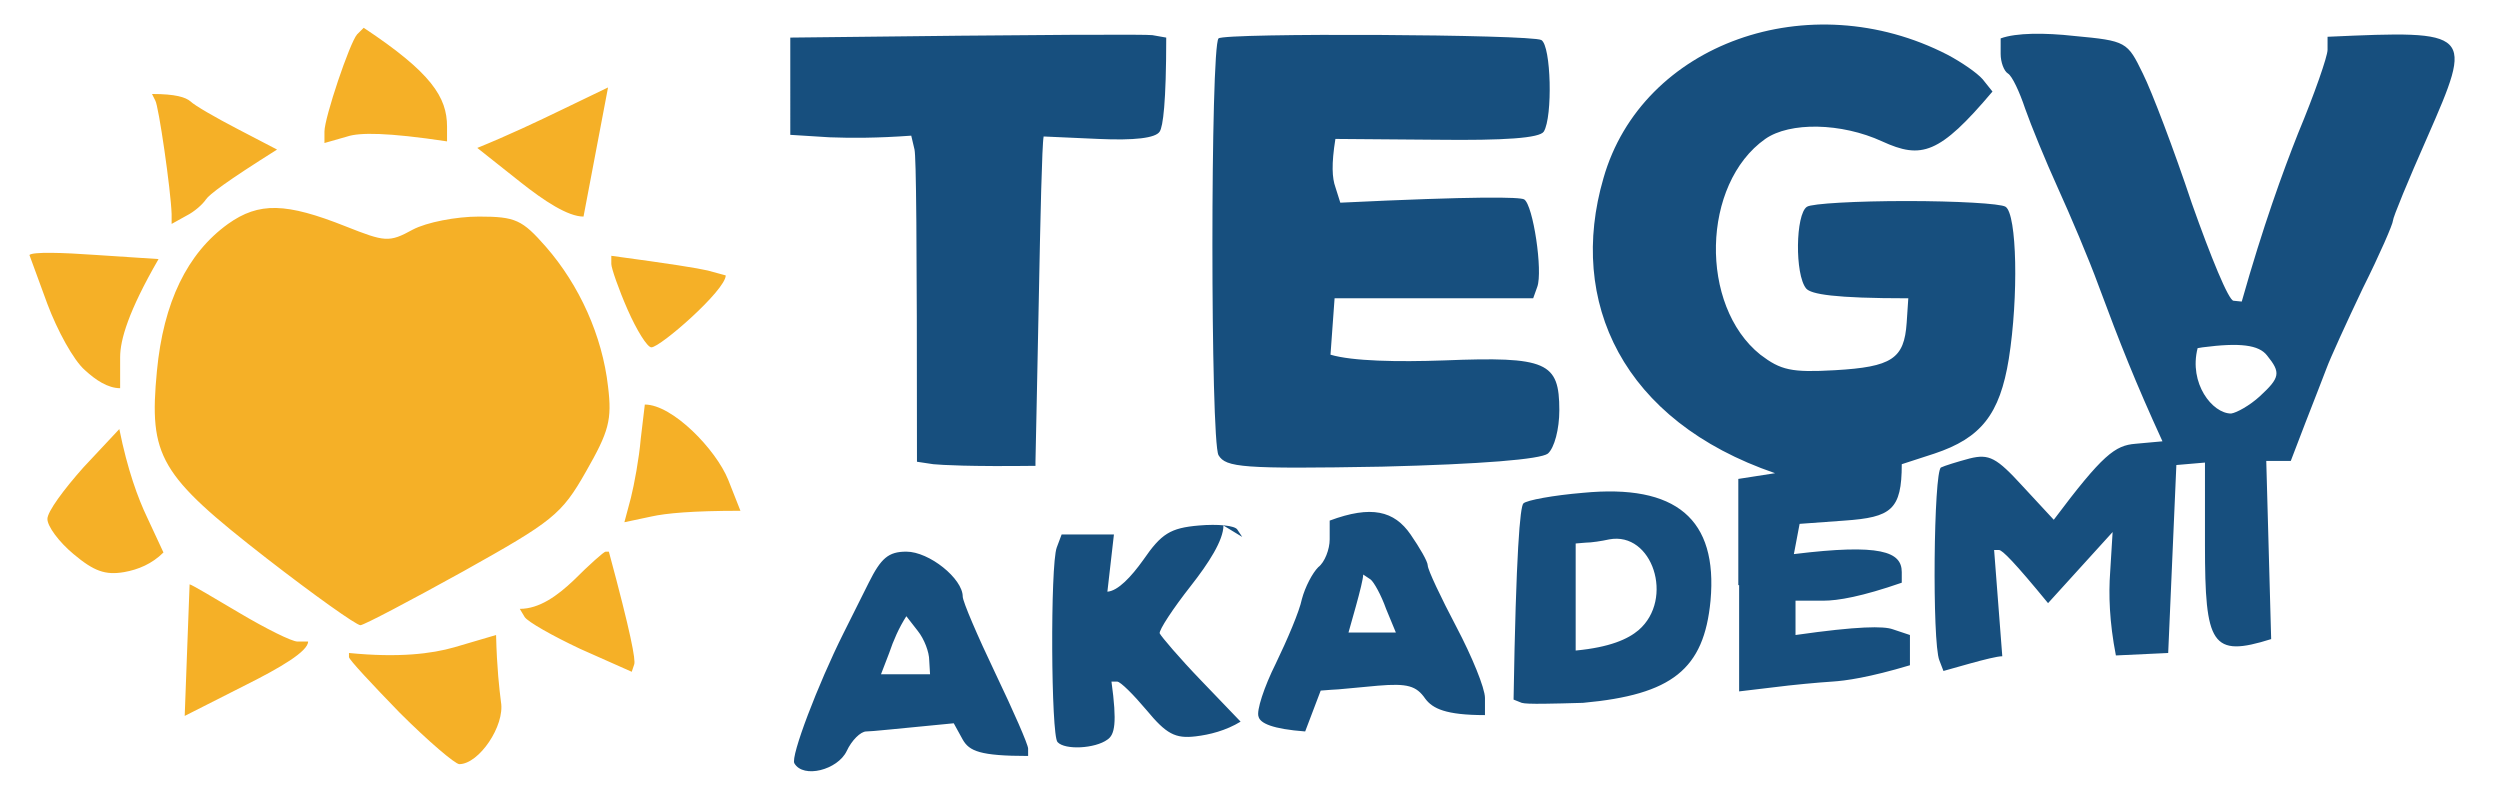
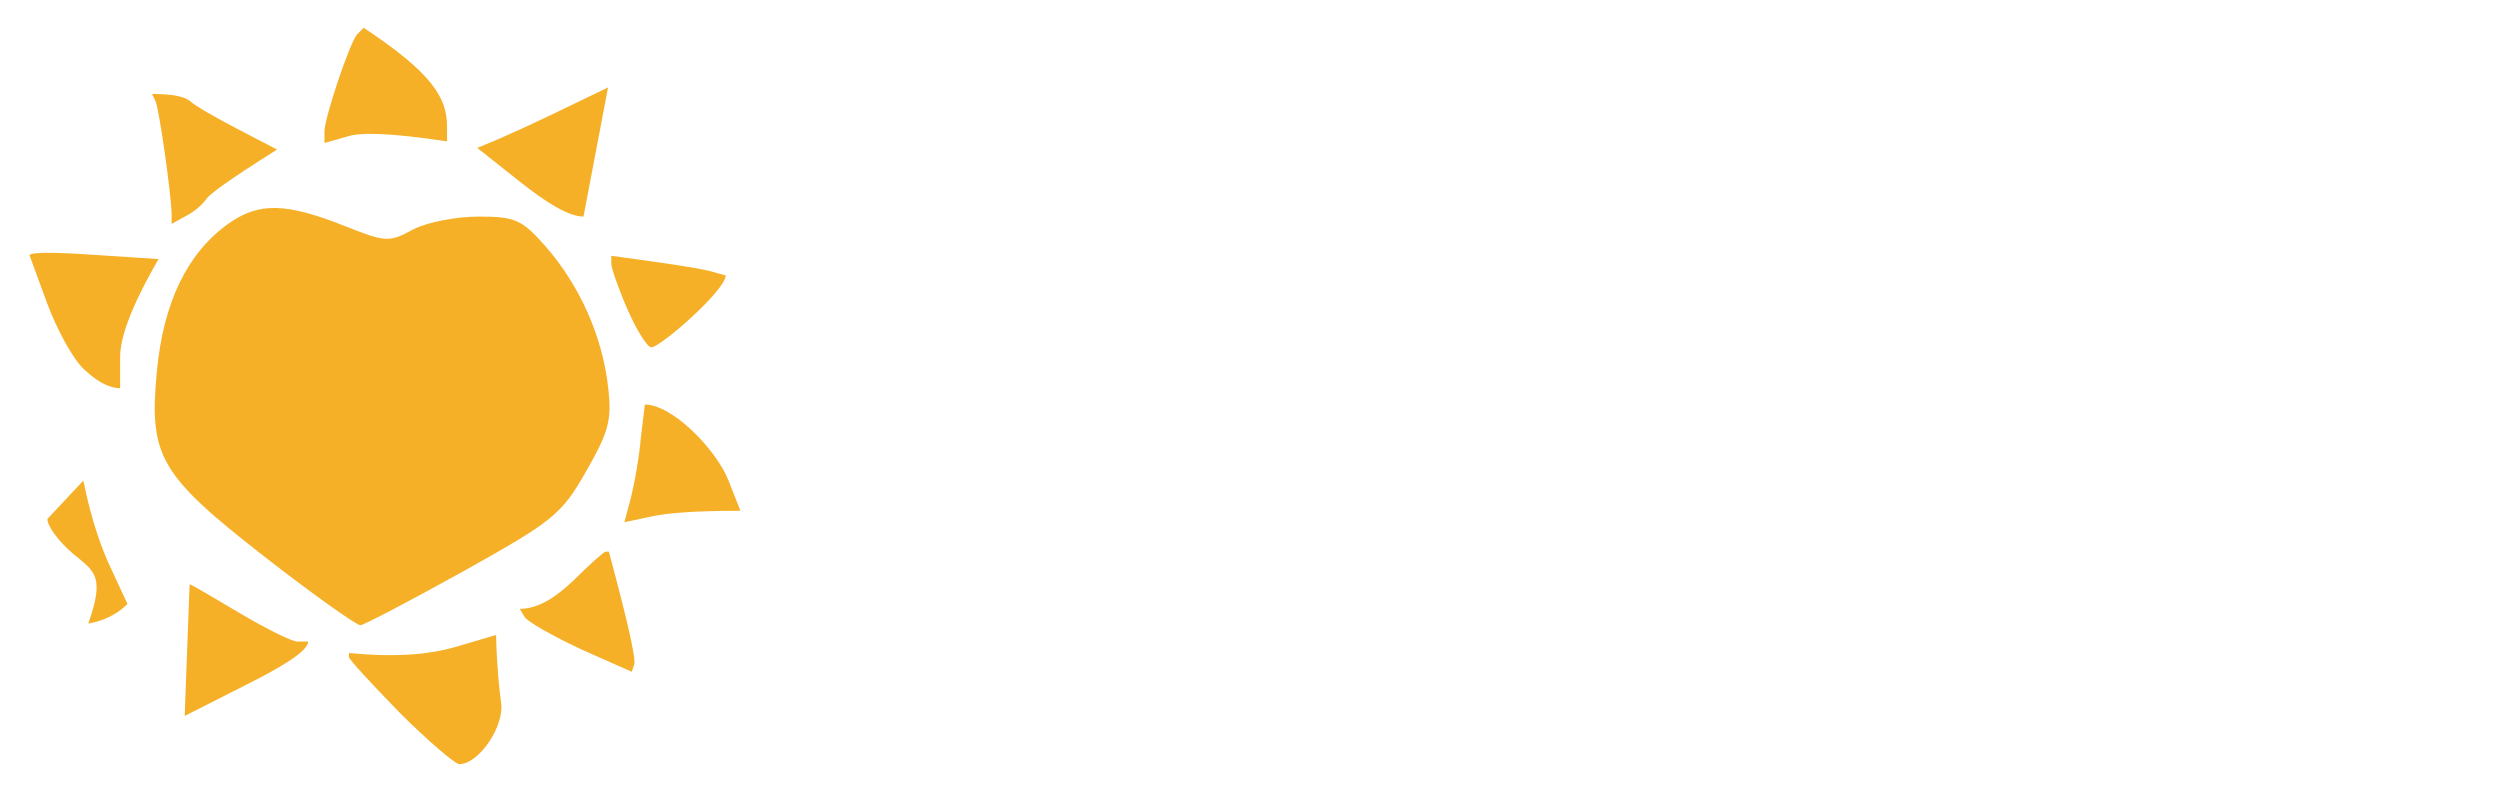
<svg xmlns="http://www.w3.org/2000/svg" version="1.1" id="Layer_1" x="0px" y="0px" viewBox="0 0 305.9 98.8" style="enable-background:new 0 0 305.9 98.8;" xml:space="preserve">
  <style type="text/css">
	.st0{fill:#174F7E;}
	.st1{fill:#F5B027;}
</style>
  <g>
-     <path class="st0" d="M149.1,55.7c-1-1.7-1-50,0-51c0.7-0.7,38.3-0.5,39.5,0.2s1.4,9.4,0.3,11.2c-0.5,0.8-4.8,1.1-13.1,1L163.4,17   c-0.5,3.1-0.4,4.8,0,5.9l0.6,1.9c16.7-0.8,22-0.7,22.5-0.4c1.1,0.7,2.3,8.8,1.6,10.7l-0.5,1.4h-24.3l-0.5,6.9   c2.7,0.8,8.2,0.9,13.9,0.7c12.6-0.5,14.1,0.2,14.1,6.1c0,2.3-0.6,4.6-1.4,5.3c-0.9,0.7-8.1,1.3-20.3,1.6   C152,57.4,150,57.2,149.1,55.7z M114.2,56.8l-2-0.3c0-28.2-0.1-37.2-0.3-38.2l-0.4-1.7c-4.1,0.3-7.4,0.3-10,0.2l-4.8-0.3V4.6   c33.1-0.4,43.4-0.4,44.3-0.3l1.7,0.3c0,8-0.4,10.9-0.8,11.5c-0.5,0.8-3.1,1.1-7.5,0.9l-6.7-0.3c-0.2,1-0.4,9.8-0.6,20.3   s-0.4,19.2-0.4,19.5V57C118.6,57.1,115.3,56.9,114.2,56.8z M276.5,48.5c2.5-2.3,2.6-2.9,0.9-5c-1-1.3-3.3-1.6-7.9-1l-0.6,0.1   c-1.1,4.3,1.8,8,4.1,8C273.7,50.5,275.3,49.6,276.5,48.5z M237.3,80.8c-0.9-2.2-0.7-23.1,0.2-23.6c0.4-0.2,2-0.7,3.5-1.1   c2.4-0.6,3.3-0.1,6.5,3.4l3.8,4.1c6-8,7.5-9.1,10-9.3l3.3-0.3c-3.3-7.2-5.2-12-7.8-19c-1.2-3.3-3.5-8.7-5-12s-3.3-7.7-4-9.7   c-0.7-2.1-1.6-4-2.1-4.3s-0.9-1.4-0.9-2.4V4.7c1.9-0.7,5.4-0.7,9-0.3c6.4,0.6,6.5,0.7,8.4,4.6c1.1,2.2,3.8,9.3,6,15.9   c2.3,6.5,4.5,11.9,5.1,11.9l1,0.1c2.6-9.2,5-15.8,6.9-20.6c2-4.8,3.6-9.4,3.6-10.2V4.5c17.8-0.8,17.9-0.7,12.2,12.3   c-2.3,5.2-4.2,9.8-4.2,10.2s-1.6,4.1-3.7,8.3c-2,4.2-4,8.6-4.4,9.7s-1.6,4.1-2.6,6.7l-1.8,4.7h-3l0.6,21.8   c-7.3,2.3-8.1,0.7-8.1-11.5V56.6l-3.5,0.3l-1,23l-6.4,0.3c-0.8-4.1-0.9-7.5-0.7-10.2l0.3-4.9l-7.9,8.7c-4.1-5-5.6-6.5-6-6.5H244   l1,13c-0.6,0-2.2,0.4-4,0.9l-3.2,0.9L237.3,80.8z M212.7,71.6v-13l4.5-0.7c-18.7-6.4-25.4-21-21-36.1C200.9,5.3,221.4-2,238.3,6.7   c1.7,0.9,3.6,2.2,4.3,3l1.2,1.5c-6.5,7.7-8.7,8.3-13.5,6.1c-5-2.3-11.3-2.4-14.3-0.3c-7.8,5.5-8.1,20.4-0.6,26.4   c2.5,1.9,3.8,2.2,9.1,1.9c7-0.4,8.5-1.4,8.8-5.8l0.2-3c-9.1,0-11.9-0.5-12.5-1.2c-1.4-1.7-1.3-9.1,0.1-10c0.6-0.4,6.1-0.7,12.2-0.7   c6,0,11.5,0.3,12.1,0.7c1.4,0.9,1.6,11,0.4,18.6c-1.1,6.8-3.4,9.7-9.1,11.6l-4,1.3c0,5.6-1.3,6.5-7,6.9l-5.5,0.4l-0.7,3.7   c10.6-1.3,13.2-0.3,13.2,2.2v1.3c-4.9,1.7-7.8,2.2-9.6,2.2h-3.4v4.2c7.7-1.1,10.8-1.1,11.9-0.7l2.1,0.7v3.7c-5,1.5-7.9,1.9-9.5,2   s-4.9,0.4-7.2,0.7l-4.2,0.5v-13H212.7z M200.5,77.1c4.4-3.8,1.7-12.1-3.6-11.1c-0.9,0.2-2.2,0.4-2.9,0.4l-1.2,0.1v13.1   C197,79.2,199.2,78.2,200.5,77.1z M186.2,86l-1-0.4c0.3-18.1,0.8-23.6,1.2-24s3.7-1,7.3-1.3c11.4-1.1,16.5,3.2,15.6,13.2   c-0.8,8.4-4.7,11.5-15.6,12.5C190.1,86.1,186.8,86.2,186.2,86z M169.6,74.5c-0.6-1.7-1.5-3.3-1.9-3.6l-0.9-0.6   c0,0.5-0.4,2.1-0.9,3.9l-0.9,3.2h5.8L169.6,74.5z M154,87.7c-0.3-0.7,0.7-3.7,2.1-6.5c1.4-2.9,2.9-6.4,3.2-7.9   c0.4-1.5,1.3-3.2,2-3.9c0.8-0.6,1.4-2.2,1.4-3.4v-2.3c5.1-1.9,7.9-1.2,9.9,1.7c1.1,1.6,2.1,3.3,2.1,3.8s1.6,3.9,3.5,7.5   s3.5,7.5,3.5,8.7v2.1c-4.8,0-6.4-0.8-7.3-2c-1.1-1.6-2.2-1.9-5.8-1.6c-2.4,0.2-5,0.5-5.7,0.5l-1.3,0.1l-1.9,5   C155.7,89.2,154.2,88.5,154,87.7z M129.4,90.8c-0.8-0.8-0.9-21.6-0.1-23.8l0.6-1.6h6.4l-0.8,7c1.3-0.1,2.9-1.8,4.4-3.9   c2.2-3.2,3.3-3.9,6.8-4.2c2.3-0.2,4.4,0,4.7,0.5l0.6,0.9l-2.3-1.4c0,1.8-1.8,4.6-4,7.4s-3.9,5.4-3.8,5.8c0.2,0.4,2.4,3,5.1,5.8   l4.8,5c-1.8,1.1-3.8,1.6-5.5,1.8c-2.5,0.3-3.6-0.3-6-3.2c-1.6-1.9-3.2-3.5-3.6-3.5H136c0.7,5.1,0.4,6.5-0.5,7.1   C134,91.6,130.3,91.8,129.4,90.8z M113.7,80.8c0-1-0.6-2.6-1.4-3.6l-1.4-1.8c-0.9,1.4-1.6,3-2.1,4.5l-1,2.6h6L113.7,80.8z    M97.2,93.4c-0.5-0.8,2.9-9.7,6-15.9c0.7-1.4,2.1-4.2,3.1-6.2c1.5-3,2.4-3.8,4.6-3.8c2.8,0,6.9,3.3,6.9,5.5c0,0.6,1.8,4.8,4,9.4   s4,8.7,4,9.2v0.9c-5.9,0-7.2-0.6-8-2l-1.1-2c-7.3,0.7-10,1-10.7,1s-1.8,1.1-2.4,2.4C102.5,94.2,98.3,95.3,97.2,93.4z" />
-     <path class="st1" d="M39.7,16.1c0-1.7,3.1-10.9,4-11.9l0.8-0.8c8.3,5.5,10.2,8.5,10.2,12.1v1.8c-7.3-1.1-10.7-1.1-12.2-0.6   l-2.8,0.8V16.1z M63.7,22.3l-5.3-4.2c3.7-1.5,7.3-3.2,10.4-4.7l5.6-2.7l-3,15.8C69.5,26.5,66.6,24.6,63.7,22.3z M21,26.2   c-0.1-3-1.6-13.3-2-13.9l-0.4-0.8c2.9,0,4.1,0.4,4.7,0.9c0.5,0.5,3.1,2,5.8,3.4l4.8,2.5c-6.2,3.9-8.3,5.5-8.7,6.1   c-0.4,0.6-1.4,1.5-2.4,2l-1.8,1V26.2z M76.8,37.9c-1.1-2.5-2-5.1-2-5.6v-1c7.4,1,10.5,1.5,11.8,1.8l2.2,0.6c0,1.8-8,8.8-9.1,8.8   C79.2,42.5,77.9,40.4,76.8,37.9z M10.4,45.3C9,44.1,7,40.4,5.8,37.2l-2.2-6c0.4-0.4,4-0.3,8.2,0l7.6,0.5c-3.7,6.4-4.7,9.9-4.7,12   v3.8C13.2,47.5,11.7,46.5,10.4,45.3z M77.2,60.9c0.4-1.6,1-4.8,1.2-7.2l0.5-4.2c3.4,0,8.7,5.5,10.2,9.2l1.5,3.8   c-5.9,0-9.1,0.3-10.9,0.7l-3.3,0.7L77.2,60.9z M9,67.8c-1.8-1.5-3.2-3.4-3.2-4.3c0-0.9,2-3.6,4.4-6.3l4.4-4.7c1,5,2.3,8.5,3.4,10.8   l2,4.3c-1.4,1.4-3.1,2.1-4.8,2.4C12.9,70.4,11.5,69.9,9,67.8z M32.6,68.3C19.5,58.1,18.2,55.9,19.2,45.4c0.8-8.4,3.7-14.4,8.7-18   c3.8-2.7,7.1-2.6,14.4,0.3c4.8,1.9,5.3,2,8.2,0.4c1.7-0.9,5.3-1.6,8.1-1.6c4.5,0,5.3,0.4,8.2,3.7c4.1,4.7,6.9,10.9,7.6,17.1   c0.5,4.1,0.1,5.5-2.7,10.4c-3,5.3-4.1,6.1-15,12.2c-6.5,3.6-12.2,6.6-12.6,6.6C43.6,76.5,38.4,72.8,32.6,68.3z M71,79.4   c-3.4-1.6-6.4-3.3-6.8-3.9l-0.6-1c2.4,0,4.6-1.6,6.6-3.5c1.9-1.9,3.7-3.5,3.9-3.5h0.4c2.7,10,3.3,13.3,3.1,13.8l-0.3,0.9L71,79.4z    M22.9,79.5l0.3-8c0.2,0,2.9,1.6,6.1,3.5s6.4,3.5,7.1,3.5h1.3c0,1.2-3.4,3.2-7.6,5.3l-7.5,3.8L22.9,79.5z M48.9,87.2   c-3.4-3.5-6.2-6.5-6.2-6.8v-0.5c6.1,0.6,10.1,0.1,12.9-0.7l5.1-1.5c0.1,4.1,0.4,6.6,0.6,8.2c0.5,2.9-2.7,7.6-5.1,7.6   C55.7,93.5,52.4,90.7,48.9,87.2z" />
+     <path class="st1" d="M39.7,16.1c0-1.7,3.1-10.9,4-11.9l0.8-0.8c8.3,5.5,10.2,8.5,10.2,12.1v1.8c-7.3-1.1-10.7-1.1-12.2-0.6   l-2.8,0.8V16.1z M63.7,22.3l-5.3-4.2c3.7-1.5,7.3-3.2,10.4-4.7l5.6-2.7l-3,15.8C69.5,26.5,66.6,24.6,63.7,22.3z M21,26.2   c-0.1-3-1.6-13.3-2-13.9l-0.4-0.8c2.9,0,4.1,0.4,4.7,0.9c0.5,0.5,3.1,2,5.8,3.4l4.8,2.5c-6.2,3.9-8.3,5.5-8.7,6.1   c-0.4,0.6-1.4,1.5-2.4,2l-1.8,1V26.2z M76.8,37.9c-1.1-2.5-2-5.1-2-5.6v-1c7.4,1,10.5,1.5,11.8,1.8l2.2,0.6c0,1.8-8,8.8-9.1,8.8   C79.2,42.5,77.9,40.4,76.8,37.9z M10.4,45.3C9,44.1,7,40.4,5.8,37.2l-2.2-6c0.4-0.4,4-0.3,8.2,0l7.6,0.5c-3.7,6.4-4.7,9.9-4.7,12   v3.8C13.2,47.5,11.7,46.5,10.4,45.3z M77.2,60.9c0.4-1.6,1-4.8,1.2-7.2l0.5-4.2c3.4,0,8.7,5.5,10.2,9.2l1.5,3.8   c-5.9,0-9.1,0.3-10.9,0.7l-3.3,0.7L77.2,60.9z M9,67.8c-1.8-1.5-3.2-3.4-3.2-4.3l4.4-4.7c1,5,2.3,8.5,3.4,10.8   l2,4.3c-1.4,1.4-3.1,2.1-4.8,2.4C12.9,70.4,11.5,69.9,9,67.8z M32.6,68.3C19.5,58.1,18.2,55.9,19.2,45.4c0.8-8.4,3.7-14.4,8.7-18   c3.8-2.7,7.1-2.6,14.4,0.3c4.8,1.9,5.3,2,8.2,0.4c1.7-0.9,5.3-1.6,8.1-1.6c4.5,0,5.3,0.4,8.2,3.7c4.1,4.7,6.9,10.9,7.6,17.1   c0.5,4.1,0.1,5.5-2.7,10.4c-3,5.3-4.1,6.1-15,12.2c-6.5,3.6-12.2,6.6-12.6,6.6C43.6,76.5,38.4,72.8,32.6,68.3z M71,79.4   c-3.4-1.6-6.4-3.3-6.8-3.9l-0.6-1c2.4,0,4.6-1.6,6.6-3.5c1.9-1.9,3.7-3.5,3.9-3.5h0.4c2.7,10,3.3,13.3,3.1,13.8l-0.3,0.9L71,79.4z    M22.9,79.5l0.3-8c0.2,0,2.9,1.6,6.1,3.5s6.4,3.5,7.1,3.5h1.3c0,1.2-3.4,3.2-7.6,5.3l-7.5,3.8L22.9,79.5z M48.9,87.2   c-3.4-3.5-6.2-6.5-6.2-6.8v-0.5c6.1,0.6,10.1,0.1,12.9-0.7l5.1-1.5c0.1,4.1,0.4,6.6,0.6,8.2c0.5,2.9-2.7,7.6-5.1,7.6   C55.7,93.5,52.4,90.7,48.9,87.2z" />
  </g>
</svg>